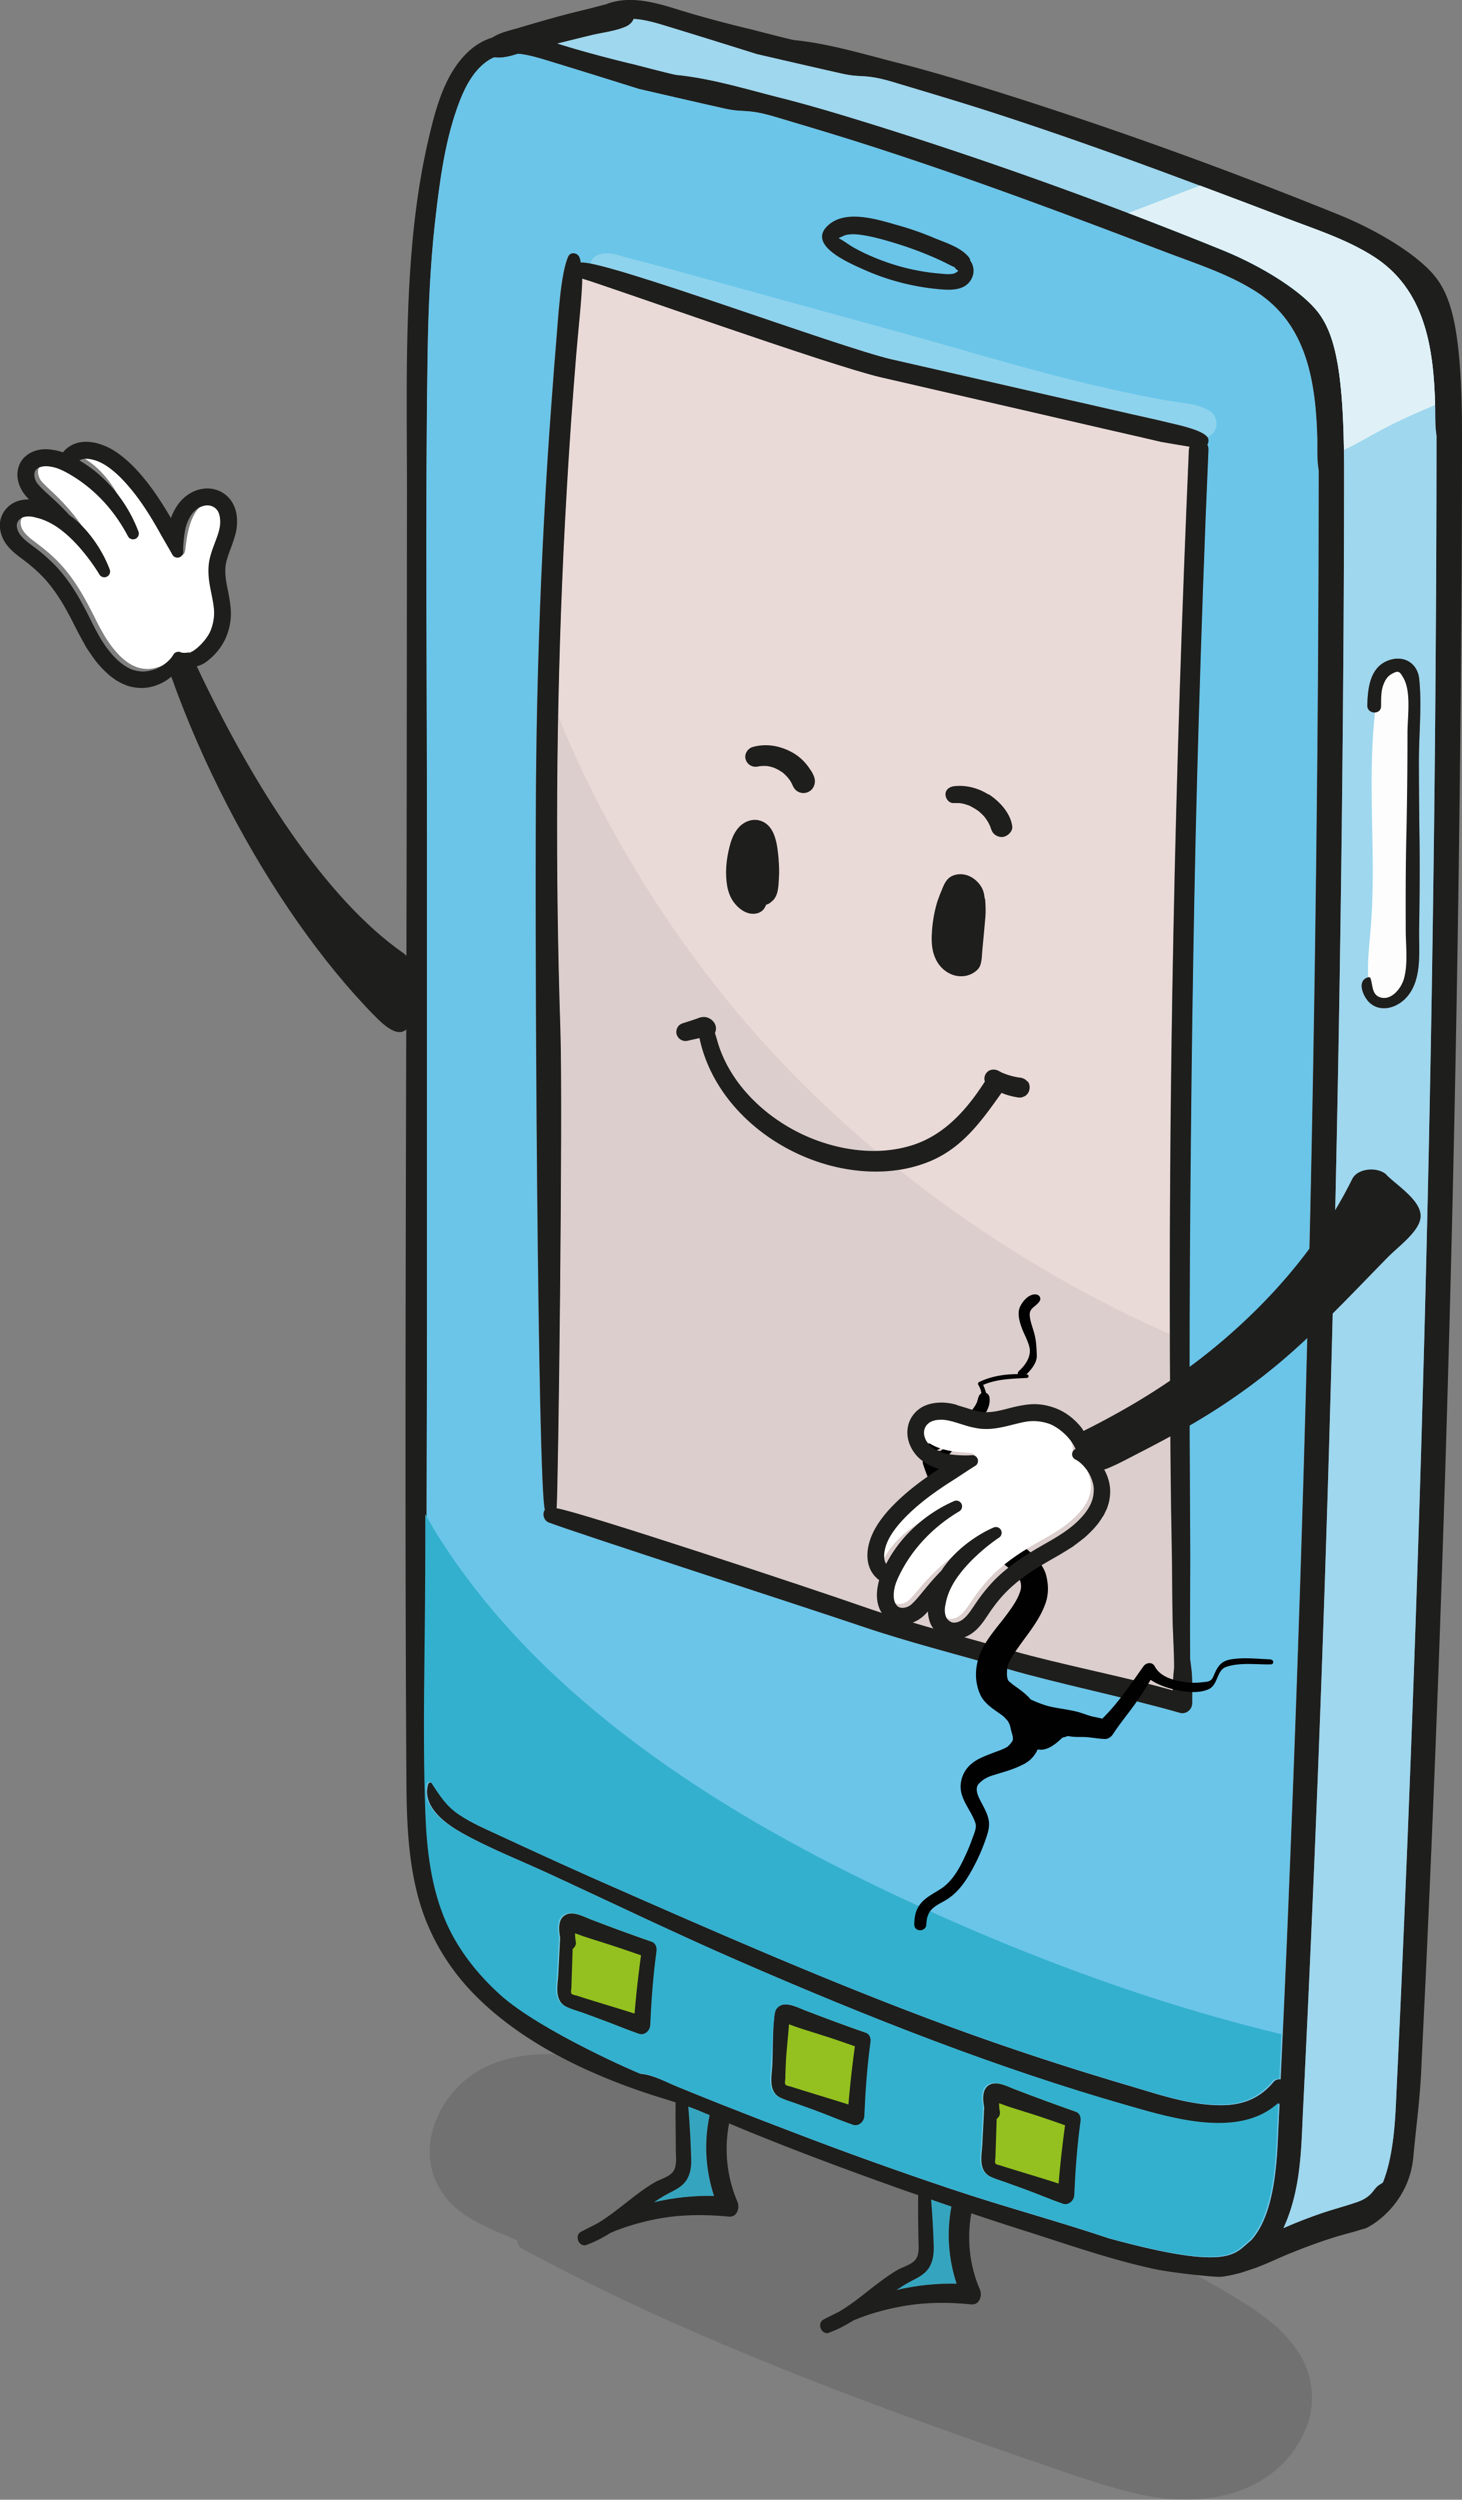
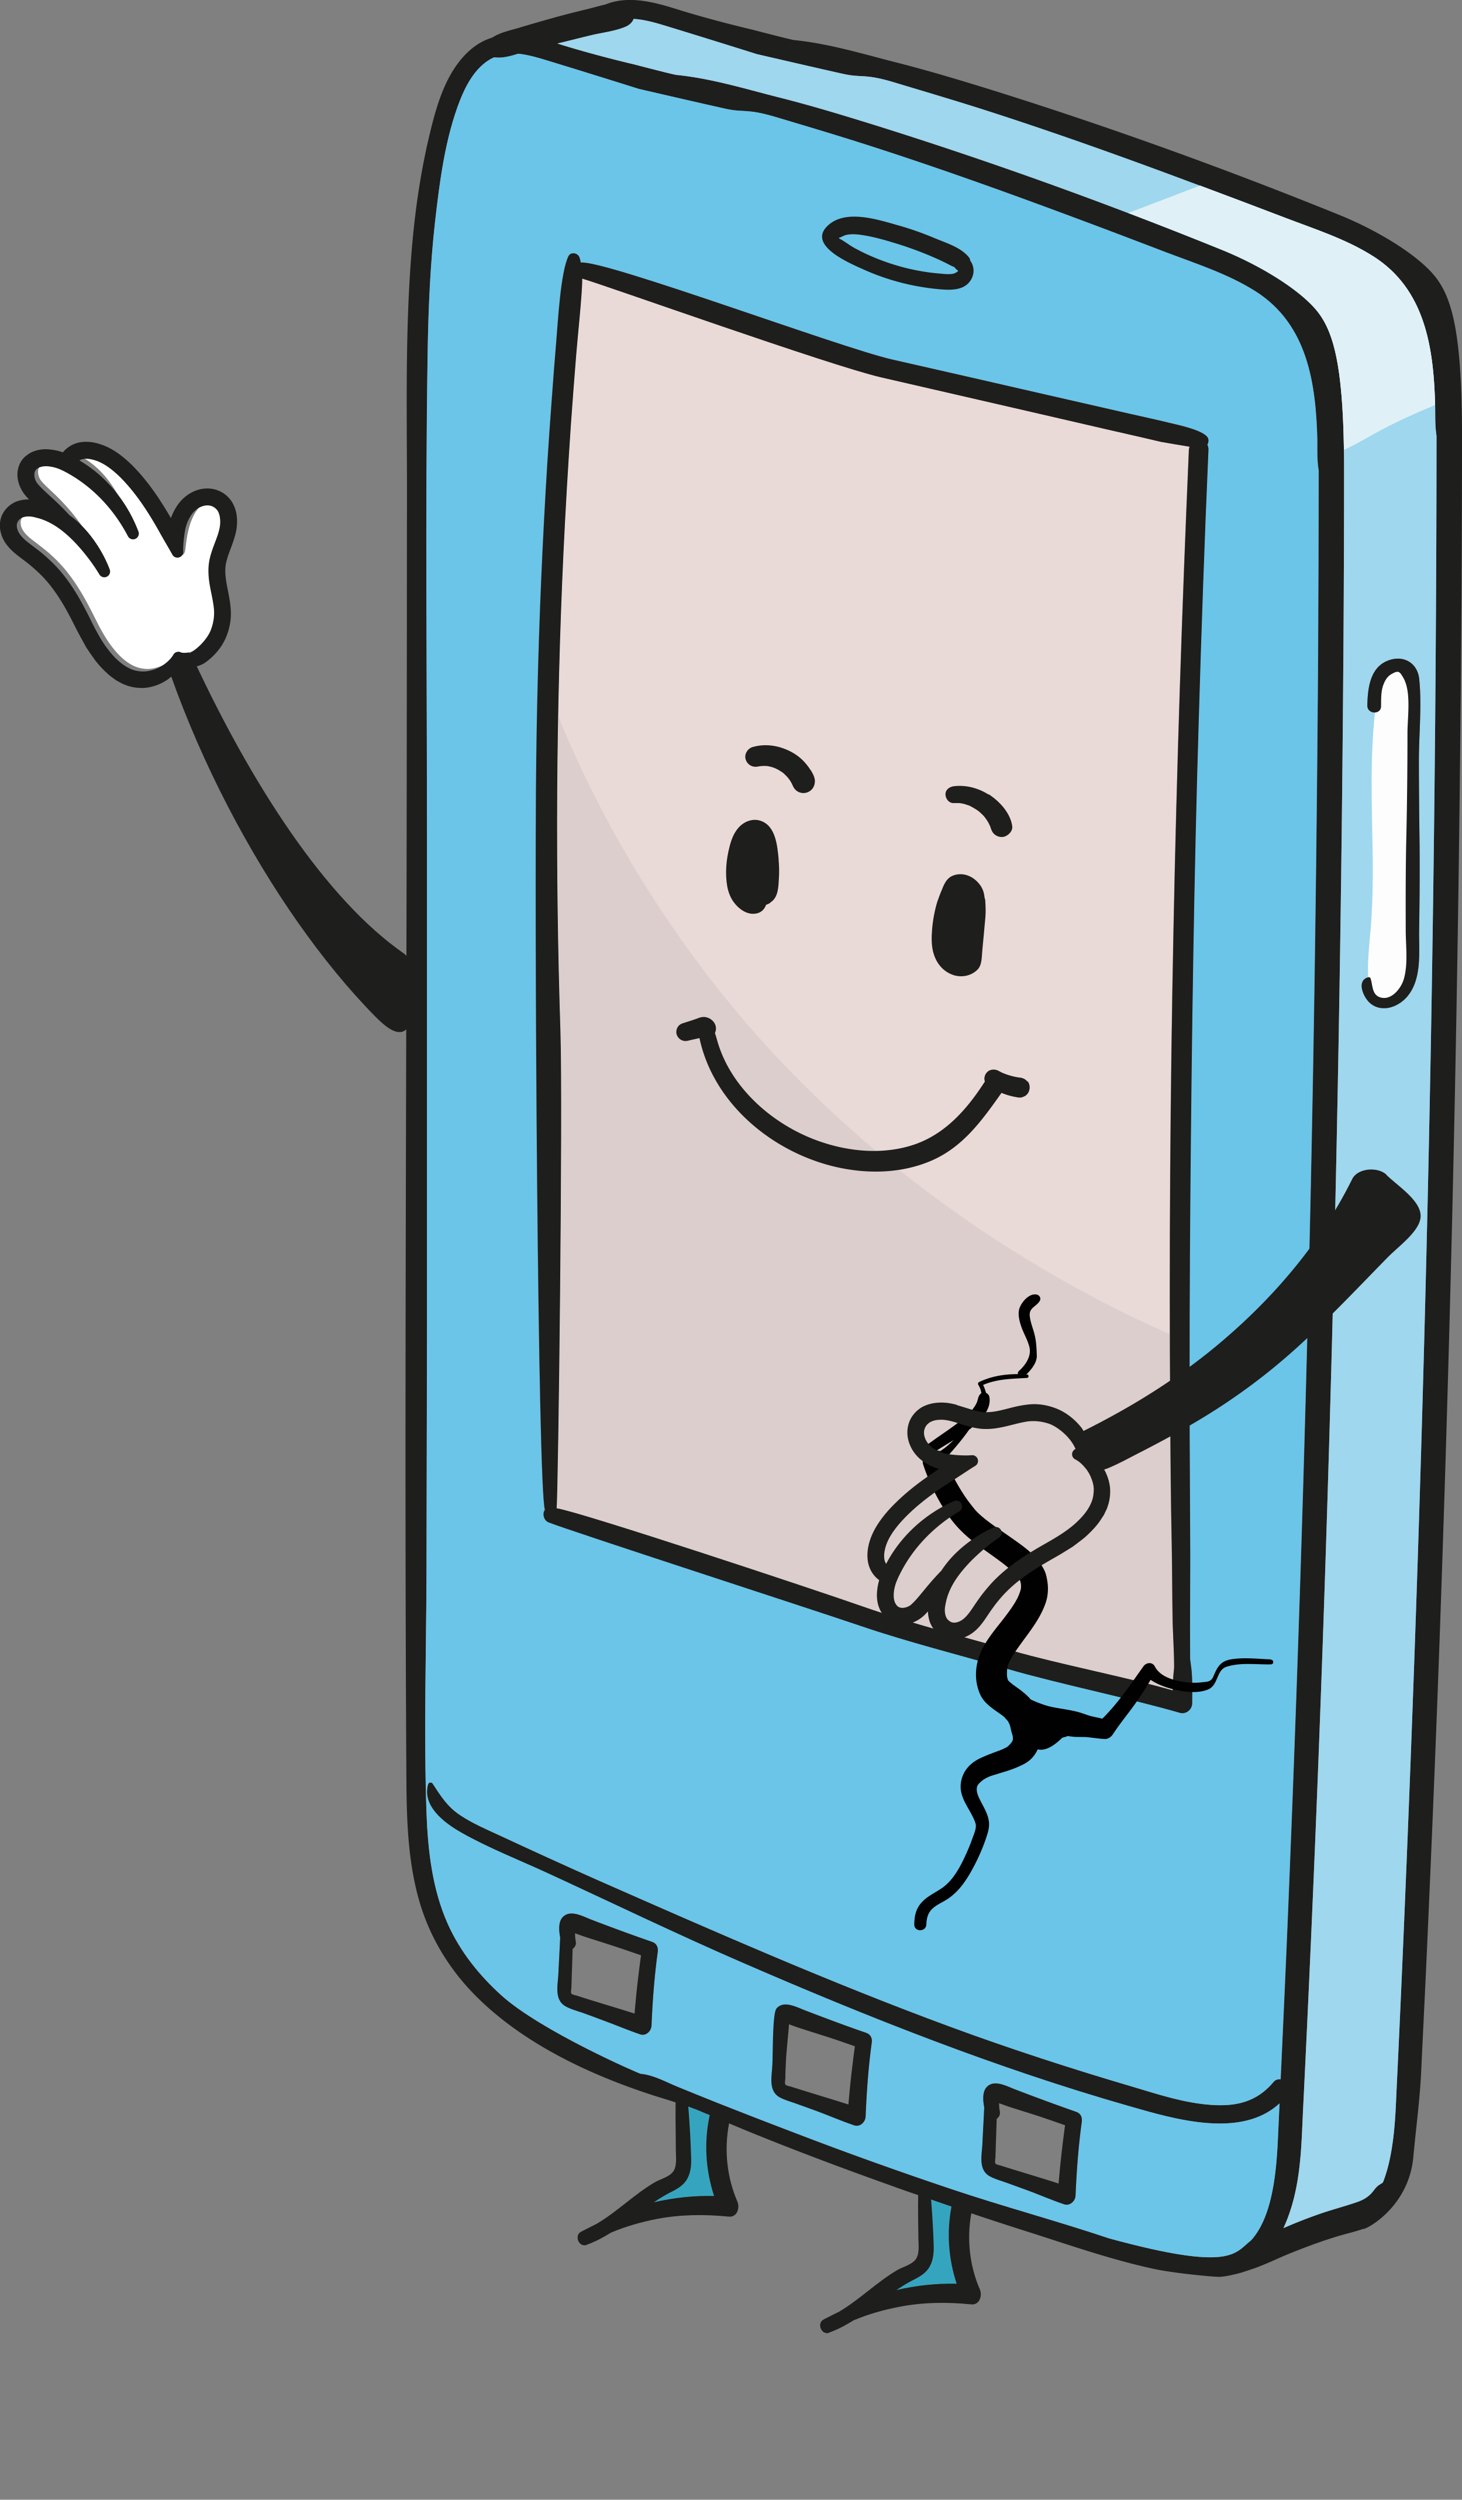
<svg xmlns="http://www.w3.org/2000/svg" id="Vrstva_1" viewBox="0 0 126.81 216.77">
  <rect x="0" y="0" width="126.81" height="216.77" fill="#808080" stroke="none" />
  <defs>
    <style>.cls-1{fill:#fff}.cls-2{fill:#151127;stroke:#1e1e1c;stroke-linejoin:round}.cls-3{fill:#94c11f}.cls-4{opacity:.31}.cls-4,.cls-5{fill:#dff1f6}.cls-6,.cls-7{fill:#1e1e1c}.cls-8{fill:#35a5bf}.cls-9{fill:#fdfdfd}.cls-10{fill:#33b0cd}.cls-11{fill:#9a9999;opacity:.19}.cls-12{fill:#9ed7ee}.cls-13{fill:#eadad7}.cls-7{opacity:.15}.cls-14{fill:#010101}.cls-15{fill:#6ac5e9}</style>
  </defs>
-   <path class="cls-7" d="M112.58 203.93c-1.48-2.31-3.91-3.78-6.22-5.16-5.36-3.2-11.04-5.84-16.83-8.15-5.94-2.37-11.99-4.45-18.03-6.52-6.03-2.06-12.12-4-18.36-5.3-3.42-.71-7.02-1.13-10.36.15-2.58.99-4.63 3.28-5.3 5.96-.7 2.8.37 5.45 2.74 7.09 1.33.92 2.89 1.52 4.36 2.17.1.04.19.08.29.13.01.28.13.55.44.71 11.42 6.17 23.58 11.02 35.77 15.42 3.02 1.09 6.04 2.15 9.08 3.19 2.97 1.02 5.95 2.1 9.03 2.75 5.28 1.12 11.37-.04 13.9-5.35 1.11-2.32.89-4.95-.49-7.1z" />
-   <path class="cls-3" d="M56.94 169.22c-.29 2.11-.45 4.25-.54 6.38-.02.49-.49.94-.99.76-1.15-.39-2.26-.87-3.4-1.28-.52-.2-1.05-.39-1.57-.58-.49-.17-1.04-.31-1.5-.57-.98-.56-.67-1.82-.62-2.76.05-1.07.11-2.14.16-3.2-.12-.62-.16-1.35.2-1.75.65-.72 1.76-.09 2.48.19 1.75.67 3.51 1.32 5.28 1.93.41.14.55.48.5.88zm18.56 7.88c-.29 2.12-.44 4.26-.53 6.39-.02.48-.49.94-1 .76-1.14-.39-2.25-.87-3.39-1.29-.53-.19-1.05-.38-1.58-.57-.49-.18-1.03-.32-1.49-.57-.99-.56-.67-1.82-.63-2.77.06-1.06.54-2.04.6-3.11-.12-.61-.13-1.13.24-1.53.64-.73 1.29-.39 2.01-.12 1.75.67 3.5 1.33 5.28 1.94.4.14.55.47.49.87zm18.22 6.85c-.29 2.12-.45 4.26-.54 6.39-.02.48-.49.93-.99.76-1.15-.39-2.26-.88-3.4-1.29-.52-.19-1.05-.38-1.57-.57-.49-.18-1.04-.32-1.5-.58-.98-.56-.67-1.82-.62-2.76.05-1.07.11-2.13.16-3.2-.12-.62-.16-1.34.2-1.75.65-.72 1.76-.08 2.48.19 1.75.67 3.51 1.32 5.28 1.94.41.14.55.47.5.87z" />
  <path class="cls-6" d="M124.6 24.14c-1.38-1.86-4.88-4.06-8.45-5.51-9.83-3.98-19.89-7.62-30.01-10.79-2.8-.87-5.62-1.72-8.46-2.44-2.86-.73-5.83-1.63-8.77-1.92-.3-.03-3.7-.92-3.7-.92s-3.34-.77-6.59-1.79C56.57.13 54.45-.39 52.54.38c-.54.13-1.07.28-1.59.41-1 .24-2 .49-3 .77-.95.27-1.91.54-2.86.83-.76.23-1.7.41-2.39.87-.63.19-1.24.51-1.83 1-2.01 1.7-2.87 4.42-3.48 6.88-.82 3.28-1.33 6.63-1.63 9.99-.64 7.16-.46 14.39-.46 21.58-.01 7.48-.01 14.97-.02 22.45-.02 29.72-.21 59.44-.03 89.16.02 3.58.14 7.25 1.17 10.71.89 2.97 2.5 5.64 4.66 7.86 4.21 4.33 10.23 7.12 15.91 8.92.07.02.79.24 1.6.5.37.12.75.25 1.1.37.33.12.63.23.85.32.34.14.67.29 1.01.42.56.25 1.12.48 1.68.71.85.36 1.69.71 2.54 1.05 3.84 1.55 7.73 3 11.63 4.39.74.27 1.48.53 2.23.78.37.14.74.27 1.12.39.59.21 1.18.41 1.77.61.57.2 1.15.39 1.72.58 1.57.53 3.14 1.04 4.71 1.54 3.66 1.16 7.36 2.47 11.12 3.28 1.62.36 5.35.73 5.79.69.73-.05 1.87-.38 1.87-.38s1.06-.35 1.22-.41c1.29-.49 1.88-.82 3.16-1.33 1.32-.53 2.66-1.02 4.03-1.43.69-.2 1.42-.37 2.11-.61.06.15 3.94-1.76 4.34-6.25.22-2.43.55-4.81.67-7.23.14-2.99.29-5.98.43-8.97.56-12.3 1.06-24.61 1.46-36.92.82-24.61 1.33-49.23 1.55-73.86.06-6.76.11-13.57.11-22.26s-.82-11.79-2.21-13.65zM40.02 158.92c2.44 1.38 5.11 2.41 7.65 3.59 5.53 2.55 11.01 5.2 16.6 7.63 11 4.78 22.22 9.23 33.76 12.52 3.84 1.1 9.62 2.83 12.96-.26-.04.72-.06 1.44-.1 2.16-.12 2.63-.24 7.39-2.37 9.72-1.43 1.11-1.62 2.74-12.31-.17-4.53-1.52-9.16-2.76-13.69-4.28-4.53-1.52-9.03-3.13-13.49-4.84-2.23-.85-4.46-1.71-6.68-2.59-1.18-.47-2.36-.95-3.54-1.43-1.05-.43-2.1-1.03-3.24-1.14-.15-.02-8.64-3.7-12.09-6.81-1.93-1.75-3.56-3.79-4.63-6.17-1.35-3.02-1.73-6.38-1.85-9.65-.25-6.88-.03-13.79 0-20.67 0-7.16.04-14.31.04-21.46V72.65c.01-14.02-.16-28.06.06-42.08.06-3.78.22-7.56.64-11.32.4-3.5.87-7.24 2.16-10.54.52-1.32 1.28-2.73 2.51-3.5.15-.1.31-.17.46-.24.69.1 1.4-.1 2.08-.31.85.08 1.72.34 2.54.59 3.74 1.14 7.93 2.46 7.93 2.46s5.83 1.35 7.47 1.71c1.64.37 1.85-.03 4.34.71 2.89.86 5.78 1.72 8.65 2.65 5.75 1.86 11.44 3.9 17.1 6.01 2.75 1.02 5.5 2.07 8.25 3.12 2.59.98 5.3 1.85 7.66 3.34 4.55 2.88 5.26 8.03 5.38 13 0 .74-.03 1.7.12 2.55 0 5.68-.03 11.35-.06 17.03-.08 11.9-.23 23.79-.44 35.69-.43 23.71-1.14 47.41-2.11 71.1-.21 5.23-.45 10.46-.69 15.69-.22-.02-.45.03-.62.24-1.44 1.72-3.22 2.14-5.42 1.98-2.32-.16-4.58-.91-6.79-1.57-5.3-1.56-10.57-3.27-15.76-5.18-10.41-3.83-20.58-8.31-30.73-12.78a531.75 531.75 0 0 1-8.43-3.84c-1.17-.54-2.37-1.05-3.44-1.77-1.07-.71-1.66-1.65-2.35-2.71-.1-.16-.36-.14-.41.06-.54 1.88 1.43 3.36 2.89 4.18zm84.52-104.11c-.07 11.9-.22 23.8-.43 35.69-.43 23.71-1.14 47.41-2.11 71.1-.27 6.65-.56 13.3-.88 19.95-.09 2-.19 5.25-1.17 7.71-.02.01-.03.02-.04.03-.06.05-.36.21-.49.35-.17.17-.3.37-.46.55-.35.37-.74.59-1.22.76-1.12.39-2.28.68-3.4 1.08-1 .35-2.02.75-3.02 1.19.47-1.01.81-2.1 1.04-3.17.52-2.38.55-4.81.67-7.23a2837.903 2837.903 0 0 0 1.89-45.89c.82-24.61 1.33-49.23 1.55-73.86.06-6.76.11-13.57.11-22.26s-.82-11.79-2.2-13.65c-1.39-1.86-4.88-4.07-8.46-5.51-9.83-3.99-19.89-7.62-30.01-10.79-2.8-.87-5.62-1.73-8.46-2.44-2.86-.73-5.83-1.63-8.77-1.92-.3-.03-3.7-.92-3.7-.92s-3.34-.77-6.59-1.79c-.02 0-.03-.01-.05-.01.04-.01.07-.02.1-.03.97-.23 1.93-.48 2.9-.71.94-.22 2-.34 2.89-.71.34-.14.61-.38.73-.69.92.05 1.86.32 2.75.59 3.74 1.14 7.93 2.46 7.93 2.46s5.83 1.35 7.47 1.71c1.64.37 1.85-.03 4.34.71 2.89.87 5.78 1.72 8.65 2.65 5.75 1.86 11.44 3.9 17.09 6.01 2.76 1.03 5.51 2.07 8.26 3.12 2.59.99 5.3 1.85 7.65 3.34 4.56 2.88 5.26 8.03 5.38 13 .02.74-.02 1.7.12 2.55 0 5.68-.02 11.36-.06 17.03z" />
  <path class="cls-12" d="M124.48 35.23c-.12-4.97-.82-10.12-5.38-13-2.35-1.49-5.06-2.35-7.65-3.34-2.75-1.05-5.5-2.09-8.26-3.12-5.65-2.11-11.34-4.15-17.09-6.01-2.87-.93-5.76-1.78-8.65-2.65-2.49-.74-2.7-.34-4.34-.71-1.64-.36-7.47-1.71-7.47-1.71s-4.19-1.32-7.93-2.46c-.89-.27-1.83-.54-2.75-.59-.12.31-.39.55-.73.69-.89.37-1.95.49-2.89.71-.97.23-1.93.48-2.9.71-.03 0-.06.02-.1.03.02 0 .03.01.05.01 3.25 1.02 6.59 1.79 6.59 1.79s3.4.89 3.7.92c2.94.29 5.91 1.19 8.77 1.92 2.84.71 5.66 1.57 8.46 2.44 10.12 3.17 20.18 6.8 30.01 10.79 3.58 1.44 7.07 3.65 8.46 5.51 1.38 1.86 2.2 4.96 2.2 13.65s-.05 15.5-.11 22.26c-.22 24.63-.73 49.25-1.55 73.86a2837.903 2837.903 0 0 1-1.89 45.89c-.12 2.42-.15 4.85-.67 7.23-.23 1.07-.57 2.16-1.04 3.17 1-.44 2.02-.84 3.02-1.19 1.12-.4 2.28-.69 3.4-1.08.48-.17.87-.39 1.22-.76.16-.18.29-.38.46-.55.13-.14.43-.3.49-.35 0-.01.02-.02.04-.03.98-2.46 1.08-5.71 1.17-7.71.32-6.65.61-13.3.88-19.95.97-23.69 1.68-47.39 2.11-71.1.21-11.89.36-23.79.43-35.69.04-5.67.06-11.35.06-17.03-.14-.85-.1-1.81-.12-2.55zm-1.35 38.07c.02 2.48 0 4.95-.04 7.43-.02 1.81.25 4.13-.99 5.64-.77.95-2.23 1.5-3.26.62-.58-.49-1.24-1.98-.13-2.25.08-.01.15.04.17.11.2.58.1 1.41.84 1.64.96.3 1.79-.77 2.03-1.54.4-1.31.18-2.94.18-4.29-.01-2.81-.01-5.61.06-8.42a416 416 0 0 0 .09-8.66c0-1.4.34-3.54-.34-4.77-.34-.59-.43-.7-1.02-.37-.37.2-.57.53-.72.92-.23.58-.2 1.27-.21 1.89-.01.76-1.2.69-1.19-.07.03-1.5.23-3.35 1.86-3.92 1.31-.47 2.5.25 2.64 1.63.23 2.27-.02 4.7-.03 6.98 0 2.48.03 4.96.06 7.43z" />
  <path class="cls-15" d="M114.26 38.25c-.12-4.97-.83-10.12-5.38-13-2.36-1.49-5.07-2.36-7.66-3.34-2.75-1.05-5.5-2.1-8.25-3.12-5.66-2.11-11.35-4.15-17.1-6.01-2.87-.93-5.76-1.79-8.65-2.65-2.49-.74-2.7-.34-4.34-.71-1.64-.36-7.47-1.71-7.47-1.71s-4.19-1.32-7.93-2.46c-.82-.25-1.69-.51-2.54-.59-.68.21-1.39.41-2.08.31-.15.07-.31.14-.46.24-1.23.77-1.99 2.18-2.51 3.5-1.29 3.3-1.76 7.04-2.16 10.54-.42 3.76-.58 7.54-.64 11.32-.22 14.02-.05 28.06-.06 42.08v42.42c0 7.15-.03 14.3-.04 21.46-.02 6.88-.24 13.79 0 20.67.12 3.27.5 6.63 1.85 9.65 1.07 2.38 2.7 4.42 4.63 6.17 3.45 3.11 11.94 6.79 12.09 6.81 1.14.11 2.19.71 3.24 1.14 1.18.48 2.36.96 3.54 1.43 2.22.88 4.45 1.74 6.68 2.59 4.46 1.71 8.96 3.32 13.49 4.84 4.53 1.52 9.16 2.76 13.69 4.28 10.69 2.91 10.88 1.28 12.31.17 2.13-2.33 2.25-7.09 2.37-9.72.04-.72.06-1.44.1-2.16-3.34 3.09-9.12 1.36-12.96.26-11.54-3.29-22.76-7.74-33.76-12.52-5.59-2.43-11.07-5.08-16.6-7.63-2.54-1.18-5.21-2.21-7.65-3.59-1.46-.82-3.43-2.3-2.89-4.18.05-.2.31-.22.41-.06.69 1.06 1.28 2 2.35 2.71 1.07.72 2.27 1.23 3.44 1.77 2.8 1.3 5.61 2.59 8.43 3.84 10.15 4.47 20.32 8.95 30.73 12.78 5.19 1.91 10.46 3.62 15.76 5.18 2.21.66 4.47 1.41 6.79 1.57 2.2.16 3.98-.26 5.42-1.98.17-.21.4-.26.62-.24.24-5.23.48-10.46.69-15.69.97-23.69 1.68-47.39 2.11-71.1.21-11.9.36-23.79.44-35.69.03-5.68.05-11.35.06-17.03-.15-.85-.11-1.81-.12-2.55zm-29.05 147.7c.05-1.07.11-2.13.16-3.2-.12-.62-.16-1.34.2-1.75.65-.72 1.76-.08 2.48.19 1.75.67 3.51 1.32 5.28 1.94.41.14.55.47.5.87-.29 2.12-.45 4.26-.54 6.39-.02.48-.49.93-.99.76-1.15-.39-2.26-.88-3.4-1.29-.52-.19-1.05-.38-1.57-.57-.49-.18-1.04-.32-1.5-.58-.98-.56-.67-1.82-.62-2.76zm-18.22-6.85c.06-1.06.11-2.13.17-3.2-.12-.61.16-1.18.53-1.58.64-.73 1.43-.25 2.15.02 1.75.67 3.5 1.33 5.28 1.94.4.14.55.47.49.87-.29 2.12-.44 4.26-.53 6.39-.02.48-.49.94-1 .76-1.14-.39-2.25-.87-3.39-1.29-.53-.19-1.05-.38-1.58-.57-.49-.18-1.03-.32-1.49-.57-.99-.56-.67-1.82-.63-2.77zm-18.56-7.88c.05-1.07.11-2.14.16-3.2-.12-.62-.16-1.35.2-1.75.65-.72 1.76-.09 2.48.19 1.75.67 3.51 1.32 5.28 1.93.41.14.55.48.5.88-.29 2.11-.45 4.25-.54 6.38-.02.49-.49.94-.99.76-1.15-.39-2.26-.87-3.4-1.28-.52-.2-1.05-.39-1.57-.58-.49-.17-1.04-.31-1.5-.57-.98-.56-.67-1.82-.62-2.76zM71.91 19.47c1.57-1.32 4.31-.4 6.02.08 1.07.3 2.11.67 3.13 1.1.98.41 2.32.81 2.99 1.68.06.08.09.18.1.27.37.49.4 1.19.01 1.75-.63.93-1.93.8-2.9.71-2.19-.22-4.32-.78-6.33-1.68-1.24-.56-5.1-2.16-3.02-3.91zm32.05 42.85c-.42 13.75-.61 27.51-.73 41.27-.06 6.96-.08 13.92-.06 20.88.01 3.48.04 6.96.05 10.44 0 1.82-.02 4.44-.02 6.26 0 1.03-.11 2.02-.24 3.01.19.11.34.31.37.61.1.97.07 1.94.06 2.91-.01.55-.54.98-1.08.82-4.42-1.28-10.53-2.52-14.96-3.81-4.23-1.23-8.54-2.3-12.71-3.72-4.08-1.39-25.08-8.2-27.07-8.98-.44-.18-.56-.78-.32-1.09-.61-1.75-.93-51.29-.75-65.19.09-6.9.31-13.81.68-20.71.18-3.45.4-6.89.66-10.34.12-1.72.26-3.44.4-5.16.14-1.57.36-5.89 1.05-7.31.21-.42.84-.28.96.13.08.28.06.13.1.42 2.09-.24 22.44 7.36 26.98 8.4 4.54 1.03 9.08 2.07 13.62 3.11L98 35.88c1.14.26 2.28.5 3.41.78.65.16 3.1.65 3.36 1.35.06.18.03.38-.07.54.06.12.11.25.1.42-.34 7.78-.61 15.57-.84 23.35z" />
  <path class="cls-15" d="M84.16 24.35c-.63.93-1.93.8-2.9.71-2.19-.22-4.32-.78-6.33-1.68-1.24-.56-5.1-2.16-3.02-3.91 1.57-1.32 4.31-.4 6.02.08 1.07.3 2.11.67 3.13 1.1.98.41 2.32.81 2.99 1.68.06.08.09.18.1.27.37.49.4 1.19.01 1.75z" />
  <path class="cls-13" d="M103.11 38.97c-1.21 27.82-1.82 55.66-1.62 83.51.02 3.81.05 7.62.13 11.44.04 1.98.04 4.77.08 6.76.03 1.23.19 2.4.37 3.59-.13.12-.23.29-.26.52-.07.6-.09 1.19-.11 1.79-4.07-1.16-9.84-2.27-13.92-3.44-4.3-1.23-8.69-2.34-12.92-3.82-4.13-1.45-24.74-8.29-26.6-8.53.14-1.51.55-34.47.33-41.38-.45-13.81-.38-27.63.26-41.43.18-3.78.4-7.55.66-11.33.14-1.97.29-3.94.45-5.9.09-1.23.54-5.36.52-6.6 2.07.6 21.53 7.55 25.91 8.56l13.12 3.02 6.32 1.46 3.41.78c.48.11.97.23 1.45.34.22.04 1.79.31 2.48.42-.02.08-.05.15-.06.24z" />
  <path class="cls-6" d="M83.08 23.44s-.09-.04 0 0zm1.07-.84c0-.09-.04-.19-.1-.27-.67-.87-2.01-1.27-2.99-1.68-1.02-.43-2.06-.8-3.13-1.1-1.71-.48-4.45-1.4-6.02-.08-2.08 1.75 1.78 3.35 3.02 3.91 2.01.9 4.14 1.46 6.33 1.68.97.09 2.27.22 2.9-.71.39-.56.36-1.26-.01-1.75zm-1.1.96c-.15.09-.25.16-.44.19-.4.06-.85-.01-1.25-.04-1.01-.09-2-.27-2.98-.52-.98-.26-1.94-.59-2.87-1-.49-.21-.97-.45-1.44-.71-.43-.24-.82-.56-1.25-.78-.03-.02-.04-.04-.06-.06l.03-.03c.2-.04.4-.2.62-.24.42-.09.87-.06 1.29 0 .99.14 1.97.42 2.92.71.99.3 1.97.65 2.93 1.05.48.2.95.41 1.42.64.28.14.55.29.83.4.05.09.12.17.22.24s.01.01.01.01c.01 0 .02 0 .03.01.04.03.06.08-.02.13zm10.28 159.57c-1.77-.62-3.53-1.27-5.28-1.94-.72-.27-1.83-.91-2.48-.19-.36.41-.32 1.13-.2 1.75-.05 1.07-.11 2.13-.16 3.2-.05.94-.36 2.2.62 2.76.46.26 1.01.4 1.5.58.52.19 1.05.38 1.57.57 1.14.41 2.25.9 3.4 1.29.5.17.97-.28.99-.76.09-2.13.25-4.27.54-6.39.05-.4-.09-.73-.5-.87zm-1.52 6.22c-1.65-.54-3.33-1.02-4.99-1.55-.1-.04-.42-.08-.48-.19-.07-.11 0-.4 0-.52.02-.5.03-.99.05-1.49l.06-1.86c.19-.13.33-.36.27-.66a3.36 3.36 0 0 1-.06-.63v-.06c.36.12.71.26 1.06.37.58.18 1.17.37 1.75.55.98.31 1.95.65 2.91.99-.23 1.68-.42 3.36-.56 5.05zm-16.69-13.07c-1.78-.61-3.53-1.27-5.28-1.94-.72-.27-1.84-.91-2.48-.18-.37.4-.31 3.88-.37 4.94-.04.95-.36 2.21.63 2.77.46.25 1 .39 1.49.57.53.19 1.05.38 1.58.57 1.14.42 2.25.9 3.39 1.29.51.18.98-.28 1-.76.09-2.13.24-4.27.53-6.39.06-.4-.09-.73-.49-.87zm-1.52 6.22c-1.66-.53-3.33-1.02-4.99-1.55-.11-.03-.42-.08-.49-.19s-.01-.4 0-.52c0-.5.03-.99.05-1.49.02-.62.26-2.93.26-3.15v-.06c.35.13.71.26 1.05.37.59.19 1.17.37 1.76.56.98.3 1.94.64 2.91.98-.23 1.68-.42 3.36-.56 5.05zm-17.05-14.11c-1.77-.61-3.53-1.26-5.28-1.93-.72-.28-1.83-.91-2.48-.19-.36.4-.32 1.13-.2 1.75-.05 1.06-.11 2.13-.16 3.2-.05.94-.36 2.2.62 2.76.46.26 1.01.4 1.5.57.52.19 1.05.38 1.57.58 1.14.41 2.25.89 3.4 1.28.5.18.97-.27.99-.76.09-2.13.25-4.27.54-6.38.05-.4-.09-.74-.5-.88zm-1.52 6.22c-1.65-.53-3.33-1.01-4.99-1.55-.1-.03-.42-.08-.48-.19-.07-.1 0-.39 0-.52.02-.49.03-.99.05-1.48l.06-1.87c.19-.13.33-.36.27-.65-.04-.21-.06-.42-.06-.64v-.06c.36.13.71.26 1.06.37.58.19 1.17.37 1.75.56.98.31 1.95.65 2.91.98-.23 1.68-.42 3.36-.56 5.05z" />
  <path class="cls-8" d="M82.97 198.04c-1.76-.04-3.53.15-5.23.55.41-.27.82-.54 1.26-.77.56-.29 1.13-.55 1.51-1.08.4-.56.48-1.26.47-1.93-.04-1.36-.12-2.72-.23-4.07.59.21 1.18.41 1.77.61-.43 2.26-.26 4.53.45 6.69z" />
  <path class="cls-6" d="M84.23 199.83c-2.09-.21-4.19-.19-6.26.22-1.32.25-2.67.63-3.94 1.17-.63.39-1.27.74-1.96 1s-.1.05-.15.07c-.67.24-1.11-.83-.48-1.15.45-.23.9-.46 1.35-.68 1.76-1.04 3.22-2.52 4.98-3.57.48-.29 1.16-.45 1.56-.85.46-.46.34-1.3.33-1.89-.02-1.27-.04-2.53-.02-3.8v-.67c.01-.68.99-.66 1.05 0 .03.35.05.7.07 1.06.11 1.35.19 2.71.23 4.07.01.67-.07 1.37-.47 1.93-.38.53-.95.79-1.51 1.08-.44.23-.85.5-1.26.77 1.7-.4 3.47-.59 5.23-.55-.71-2.16-.88-4.43-.45-6.69 0-.11.04-.23.06-.34.25-1.13 1.98-.65 1.74.48-.03.15-.06.29-.08.44-.4 2.21-.16 4.53.74 6.6.23.53-.02 1.38-.75 1.3z" />
  <path class="cls-8" d="M61.93 190.43c-1.76-.04-3.53.15-5.23.55.41-.28.83-.54 1.26-.77.56-.29 1.14-.55 1.52-1.08.4-.56.48-1.26.46-1.93-.04-1.51-.13-3.02-.25-4.52.33.12.63.23.85.32.34.14.67.29 1.01.42-.51 2.35-.36 4.75.38 7.01z" />
  <path class="cls-6" d="M63.2 192.22c-2.1-.21-4.19-.19-6.27.21-1.31.26-2.67.64-3.94 1.18-.62.39-1.27.74-1.96 1s-.09.05-.15.06c-.67.25-1.1-.82-.48-1.14.45-.24.91-.46 1.36-.69 1.75-1.03 3.21-2.51 4.97-3.56.48-.29 1.17-.45 1.56-.85.46-.46.34-1.3.33-1.89 0-1.41-.04-2.82-.02-4.23v-.24c.01-.68 1-.66 1.05 0 .02.2.03.41.05.61.12 1.5.21 3.01.25 4.52.02.67-.06 1.37-.46 1.93-.38.53-.96.79-1.52 1.08-.43.23-.85.49-1.26.77 1.7-.4 3.47-.59 5.23-.55-.74-2.26-.89-4.66-.38-7.01v-.02c.24-1.13 1.97-.65 1.73.47-.02.09-.04.17-.05.26-.44 2.27-.2 4.66.72 6.79.23.53-.02 1.38-.75 1.3z" />
  <path class="cls-11" d="M101.63 133.92c-.08-3.82-.11-7.63-.13-11.44-.02-2.26-.02-4.52-.02-6.78-1.7-.75-3.38-1.53-5.03-2.37-13.58-6.92-26.07-16.85-35.3-29.03-4.69-6.18-8.71-12.92-11.82-20.03-.31-.7-.6-1.41-.89-2.12-.17 9.08-.12 18.17.17 27.26.22 6.91-.19 39.87-.33 41.38 1.86.24 22.47 7.08 26.6 8.53 4.23 1.48 8.62 2.59 12.92 3.82 4.08 1.17 9.85 2.28 13.92 3.44.02-.6.04-1.19.11-1.79.03-.23.13-.4.26-.52-.18-1.19-.34-2.36-.37-3.59-.04-1.99-.04-4.78-.08-6.76z" />
  <path class="cls-6" d="M89.11 93.79c-.18-.23-.41-.32-.69-.35h-.03c-.47-.07-.94-.2-1.38-.38-.07-.03-.14-.06-.21-.1-.05-.03-.1-.05-.15-.08-.23-.12-.44-.16-.69-.1-.41.1-.66.56-.55.96 0 .02.01.03.02.04-1.59 2.48-3.58 4.74-6.5 5.59-2.75.81-5.79.43-8.43-.61-2.55-1.01-4.91-2.74-6.53-4.96-.81-1.11-1.43-2.34-1.79-3.67-.04-.13-.09-.33-.17-.54.05-.11.08-.23.09-.36.02-.48-.34-.87-.78-1-.34-.1-.65 0-.96.15l.21-.09c-.44.16-.89.3-1.33.44-.2.06-.37.18-.47.36-.1.17-.14.42-.08.61.14.42.54.65.97.55.33-.08.67-.15 1.01-.23 1.18 5.54 6.06 9.68 11.4 11.07 2.83.73 5.93.74 8.65-.41 2.81-1.19 4.46-3.53 6.15-5.91.03.01.06.03.09.04.4.16.82.27 1.24.34.16.04.31.04.47 0l.21-.09c.24-.13.39-.38.42-.65a.84.84 0 0 0-.17-.65zM85.74 68.9c-.87-.56-1.97-.85-3-.72-.38.05-.75.3-.73.73.02.38.32.76.73.73h.33a1.368 1.368 0 0 1 .33.03c.05 0 .1.02.14.03.11.02.21.05.31.09.02 0 .16.05.24.08l.06.03c.04.02.09.04.13.07.19.1.38.22.56.34.04.03.07.06.11.09.08.07.16.15.24.22.08.08.15.16.22.24.01.01.05.07.07.08v.02c.14.18.25.37.34.56.02.04.11.17.03.05-.08-.11 0 .01.02.05.06.17.11.34.2.5.19.35.67.55 1.05.43.35-.11.73-.48.68-.89-.15-1.15-1.1-2.17-2.04-2.78zm-15.43-2.11c-.15-.25-.33-.48-.53-.7-.35-.39-.8-.72-1.27-.95-1-.5-2.14-.67-3.22-.36-.44.12-.76.63-.61 1.08.15.47.6.71 1.08.61l.15-.03c.1 0 .2-.02.3-.02.09 0 .19 0 .28.01h.05c.02 0 .05 0 .07.01.2.04.39.09.57.16l.05.02s.05.02.07.03c.09.05.19.09.28.15l.24.15c.02.02.05.03.07.05l.03.02c.15.13.29.27.42.42.02.02.04.05.06.07-.03-.04-.05-.07.01.02s.02.03.04.04a.138.138 0 0 1-.03-.04c.06.08.11.17.17.26.05.08.09.17.13.25 0 .02 0 .01.01.02.07.16.14.3.27.43.28.28.71.36 1.08.2.37-.16.58-.5.6-.9.02-.35-.18-.72-.37-1.02z" />
  <path class="cls-6" d="M68.4 67.52l.02.02v-.02zm17.06 10.59c0-.09-.03-.18-.06-.25-.03-.39-.14-.77-.38-1.1-.51-.71-1.37-1.14-2.25-.87-.55.17-.78.57-.99 1.06-.17.4-.33.8-.47 1.21-.24.78-.39 1.59-.46 2.4-.06.73-.08 1.53.16 2.23.27.81.82 1.46 1.64 1.75.75.26 1.6.1 2.16-.48.39-.41.34-1.18.4-1.72.04-.46.09-.91.13-1.37.04-.48.09-.96.13-1.43.04-.47.02-.96-.01-1.43zm-17.92-3.6c-.12-1.18-.25-2.91-1.59-3.34-.68-.22-1.41.07-1.88.59-.42.47-.64 1.06-.79 1.66-.29 1.11-.4 2.32-.2 3.45.09.48.27.97.56 1.36.4.55 1.06 1.06 1.78 1.01.53-.03.87-.33 1.03-.78.16-.04.3-.12.43-.24.63-.43.64-1.34.68-2.04.04-.56.02-1.12-.03-1.68z" />
-   <path class="cls-10" d="M37.43 154.63c.69 1.06 1.28 2 2.35 2.71 1.07.72 2.27 1.23 3.44 1.77 2.8 1.3 5.61 2.59 8.43 3.84 10.15 4.47 20.32 8.95 30.73 12.78 5.19 1.91 10.46 3.62 15.76 5.18 2.21.66 4.47 1.41 6.79 1.57 2.2.16 3.98-.26 5.42-1.98.17-.21.4-.26.62-.24.06-1.28.11-2.57.17-3.86-3.77-.91-7.51-1.96-11.2-3.16-8.47-2.74-16.74-6.17-24.74-10.07-7.42-3.62-14.61-7.77-21.14-12.82-6.3-4.87-11.99-10.61-16.21-17.39-.34-.54-.64-1.1-.96-1.65 0 1.73 0 3.45-.01 5.17-.02 6.88-.24 13.79.01 20.67.12 3.27.5 6.63 1.85 9.65 1.07 2.38 2.7 4.42 4.63 6.17 3.45 3.11 11.94 6.79 12.09 6.81 1.14.11 2.19.71 3.24 1.14 1.18.48 2.36.96 3.54 1.43 2.22.88 4.45 1.74 6.68 2.59 4.46 1.71 8.96 3.32 13.49 4.84 4.53 1.52 9.16 2.76 13.69 4.28 10.69 2.91 10.88 1.28 12.31.17 2.13-2.33 2.25-7.09 2.37-9.72.04-.72.06-1.44.1-2.16-3.34 3.09-9.12 1.36-12.96.26-11.54-3.29-22.76-7.74-33.76-12.52-5.59-2.43-11.07-5.08-16.6-7.63-2.54-1.18-5.21-2.21-7.65-3.59-1.46-.82-3.43-2.3-2.89-4.18.05-.2.31-.22.41-.06zM85.1 185.9c.05-1.07.11-2.13.16-3.2-.12-.62-.16-1.34.2-1.75.65-.72 1.76-.08 2.48.19 1.75.67 3.51 1.32 5.28 1.94.41.14.55.47.5.87-.29 2.12-.45 4.26-.54 6.39-.02.48-.49.93-.99.76-1.15-.39-2.26-.88-3.4-1.29-.52-.19-1.05-.38-1.57-.57-.49-.18-1.04-.32-1.5-.58-.98-.56-.67-1.82-.62-2.76zm-18.22-6.85c.06-1.06.11-2.13.17-3.2.15-.76 0-1.31.36-1.71.64-.73 1.6-.12 2.32.15 1.75.67 3.5 1.33 5.28 1.94.4.14.55.47.49.87-.29 2.12-.44 4.26-.53 6.39-.02.48-.49.94-1 .76-1.14-.39-2.25-.87-3.39-1.29-.53-.19-1.05-.38-1.58-.57-.49-.18-1.03-.32-1.49-.57-.99-.56-.67-1.82-.63-2.77zm-18.56-7.88c.05-1.07.11-2.14.16-3.2-.12-.62-.16-1.35.2-1.75.65-.72 1.76-.09 2.48.19 1.75.67 3.51 1.32 5.28 1.93.41.14.55.48.5.88-.29 2.11-.45 4.25-.54 6.38-.02.49-.49.94-.99.76-1.15-.39-2.26-.87-3.4-1.28-.52-.2-1.05-.39-1.57-.58-.49-.17-1.04-.31-1.5-.57-.98-.56-.67-1.82-.62-2.76z" />
  <path class="cls-5" d="M114.38 27.14c1.28 1.73 2.08 4.53 2.19 11.87.96-.43 1.89-.99 2.79-1.48 1.65-.91 3.38-1.68 5.12-2.41-.13-4.94-.85-10.05-5.38-12.91-2.35-1.49-5.06-2.35-7.65-3.34-2.45-.94-4.9-1.86-7.36-2.78-2.08.8-4.15 1.59-6.23 2.38 2.7 1.03 5.39 2.08 8.06 3.16 3.58 1.44 7.07 3.65 8.46 5.51z" />
  <path class="cls-9" d="M122.51 59.53c-.19-1.47-2.54-2.17-2.87-.39-.83 4.54-.69 9.13-.6 13.73.05 2.23.05 4.46-.08 6.7-.14 2.34-.58 4.62-.05 6.94.34 1.47 2.34 1.02 2.47-.29.37-.23.64-.63.66-1.19.12-4.32.26-8.64.36-12.96.05-2.12.1-4.24.14-6.36.05-2.05.23-4.15-.03-6.19z" />
  <path class="cls-6" d="M123.09 80.73c-.02 1.81.25 4.13-.99 5.64-.77.95-2.23 1.5-3.26.62-.58-.49-1.24-1.98-.13-2.25.08-.01.15.04.17.11.2.58.1 1.41.84 1.64.96.3 1.79-.77 2.03-1.54.4-1.31.18-2.94.18-4.29-.01-2.81-.01-5.61.06-8.42a416 416 0 0 0 .09-8.66c0-1.4.34-3.54-.34-4.77-.34-.59-.43-.7-1.02-.37-.37.2-.57.53-.72.92-.23.58-.2 1.27-.21 1.89-.01.76-1.2.69-1.19-.07.03-1.5.23-3.35 1.86-3.92 1.31-.47 2.5.25 2.64 1.63.23 2.27-.02 4.7-.03 6.98 0 2.48.03 4.96.06 7.43.02 2.48 0 4.95-.04 7.43z" />
-   <path class="cls-4" d="M104.89 35.63c-.97-.63-2.2-.65-3.32-.84-1.1-.19-2.2-.4-3.29-.63-2.29-.47-4.57-1.02-6.83-1.6-4.46-1.16-8.88-2.5-13.32-3.72l-13.41-3.69c-2.23-.62-4.47-1.23-6.7-1.85-1.12-.31-2.24-.6-3.36-.88-1-.25-2.14-.8-3.06-.15-.23.16-.45.49-.32.79.44 1.04 1.25 1.15 2.28 1.49 1.1.37 2.21.71 3.32 1.05 2.22.67 4.44 1.33 6.67 1.99 4.6 1.38 9.2 2.76 13.8 4.13 4.57 1.37 9.16 2.73 13.78 3.92 2.19.57 4.39 1.06 6.6 1.49 1.1.21 2.2.41 3.3.6 1.17.19 2.42.56 3.58.22 1.08-.32 1.22-1.73.3-2.33z" />
  <path class="cls-6" d="M103.98 62.33c.23-7.78.5-15.57.84-23.35 0-.17-.04-.3-.1-.42.1-.16.13-.36.07-.54-.26-.7-2.71-1.19-3.36-1.35-1.13-.28-2.27-.52-3.41-.78l-7.05-1.61c-4.54-1.04-9.08-2.08-13.62-3.11-4.54-1.04-24.89-8.64-26.98-8.4-.04-.29-.02-.14-.1-.42-.12-.41-.75-.55-.96-.13-.69 1.42-.91 5.74-1.05 7.31-.14 1.72-.28 3.44-.4 5.16-.26 3.45-.48 6.89-.66 10.34-.37 6.9-.59 13.81-.68 20.71-.18 13.9.14 63.44.75 65.19-.24.31-.12.91.32 1.09 1.99.78 22.99 7.59 27.07 8.98 4.17 1.42 8.48 2.49 12.71 3.72 4.43 1.29 10.54 2.53 14.96 3.81.54.16 1.07-.27 1.08-.82 0-.97.04-1.94-.06-2.91-.03-.3-.12-.92-.12-.92s-.01-1.67-.01-2.7c0-1.82.02-4.44.02-6.26-.01-3.48-.04-6.96-.05-10.44-.02-6.96 0-13.92.06-20.88.12-13.76.31-27.52.73-41.27zm-.85-23.35c-1.21 27.82-1.82 55.66-1.62 83.51.02 3.81.05 7.62.13 11.44.04 1.98.04 4.77.08 6.76.03 1.23.08 2.24.08 2.24s.06 1.64.03 1.87c-.07.6-.09 1.19-.11 1.79-4.07-1.16-9.84-2.27-13.92-3.44-4.3-1.23-8.69-2.34-12.92-3.82-4.13-1.45-24.74-8.29-26.6-8.53.14-1.51.55-34.47.33-41.38-.45-13.81-.38-27.63.26-41.43.18-3.78.4-7.55.66-11.33.14-1.97.29-3.94.45-5.9.09-1.23.54-5.36.52-6.6 2.07.6 21.53 7.55 25.91 8.56l13.12 3.02 6.32 1.46 3.41.78c.48.11.97.23 1.45.34.22.04 1.79.31 2.48.42-.02.08-.05.15-.06.24zm-67.1 45.85c.06 1.66.01 3.44-.64 4.28-.72.91-1.8.09-2.85-.97-2.3-2.33-4.56-5.1-6.71-8.16-4.23-6.03-8.26-13.6-11.05-21.52-.4-1.12.08-1.84.61-1.57.2-.74.87-.84 1.46.43 5 10.7 11.37 20.62 18.16 25.35.51.35.98 1.3 1.01 2.15z" />
  <path class="cls-1" d="M1.95 45.92c-.16-.3-.2-.63-.12-.86.06-.17.19-.32.35-.42.08-.05.16-.08.24-.11.32-.09.69-.07 1.11.05.78.18 1.56.58 2.31 1.17.59.47 1.16 1.04 1.75 1.75.55.67 1.05 1.35 1.46 2.04 0 0-.74-3.32-4.42-6.79-.41-.39-.75-.69-1.04-1.03-.18-.22-.29-.52-.29-.81 0-.25.1-.46.3-.59l.04-.03c.2-.13.48-.19.8-.18.33.01.69.09 1.07.24.17.07.35.15.54.25.17.09.35.18.54.3 2.04 1.22 3.74 3.06 4.92 5.31 0 0-.92-4.5-4.22-6.47-.05-.03-.09-.06-.14-.08l.02-.02c.1-.07.22-.11.33-.14.31-.07.69-.04 1.12.1.7.22 1.4.69 2.2 1.47 1.16 1.16 2.2 2.61 3.38 4.69.12.22 1.19 2.07 1.19 2.07.04.37.49.53.65 0 .12-.38.12-2.88 1.48-4.07 1.39-1.22 2.28.85 2.23 1.2-.26 1.89-.89 2.91-.92 4.49-.02 1.27.64 3.03-.15 4.99-.21.53-.82 1.34-1.66 1.87-.8.51-1.56.22-1.56.22-.16.28-.4.54-.73.79a3.672 3.672 0 0 1-.97.52c-.37.12-.72.18-1.04.17-.4-.02-.74-.1-1.04-.23-.65-.28-1.29-.82-1.94-1.66-.53-.68-.96-1.45-1.43-2.38-.82-1.65-1.81-3.54-3.28-5.04-.34-.35-.72-.7-1.13-1.03-.23-.19-.47-.37-.7-.55-.16-.12-.31-.24-.46-.35-.4-.32-.65-.59-.79-.86z" />
  <path class="cls-2" d="M19.84 46.54c-.13.41-.28.79-.42 1.18-.14.38-.26.77-.33 1.15-.06.38-.06.78-.02 1.18.08.8.31 1.6.41 2.45.05.42.07.86.01 1.3a5 5 0 0 1-.34 1.26c-.34.8-.93 1.49-1.64 1.99-.46.32-1.44.45-1.73.4 1.52-.39 2.63-1.78 2.95-2.58.29-.73.41-1.52.3-2.31-.09-.8-.33-1.6-.42-2.45-.04-.43-.05-.87.02-1.3.07-.43.21-.84.35-1.23.29-.79.62-1.53.62-2.31 0-.39-.06-.77-.22-1.1-.16-.32-.44-.58-.77-.72-.67-.29-1.5-.04-2.05.48-.28.25-.49.58-.66.93-.17.35-.29.73-.35 1.12-.1.56-.18 1.32-.16 1.88-.36-.65-.82-1.41-1.17-2.05-.97-1.72-2.06-3.4-3.45-4.79-.7-.68-1.48-1.3-2.38-1.58-.45-.14-.92-.21-1.35-.11-.21.05-.41.15-.58.28-.16.12-.29.28-.38.44h.02c.2.11.4.22.59.34 2.25 1.34 3.95 3.49 4.85 5.88-1.18-2.26-2.93-4.19-5.09-5.48-.19-.11-.37-.22-.57-.32-.19-.1-.38-.19-.58-.27a3.99 3.99 0 0 0-1.22-.27c-.4-.01-.81.07-1.12.29-.32.21-.48.57-.48.95s.14.78.39 1.09c.65.78 1.49 1.34 2.82 2.79l.34.25c.7.56 1.3 1.24 1.8 1.96s.92 1.5 1.22 2.3c-.44-.73-.95-1.43-1.5-2.09-.55-.66-1.15-1.28-1.82-1.81-.74-.59-1.58-1.05-2.49-1.26-.45-.13-.91-.16-1.32-.04-.41.11-.75.42-.89.8-.14.38-.06.84.14 1.22.2.39.54.71.9 1.01.37.29.78.58 1.16.89.38.31.75.65 1.1 1 1.4 1.42 2.35 3.19 3.2 4.93.44.87.89 1.71 1.48 2.46.58.74 1.28 1.43 2.11 1.79.38.17.78.25 1.19.27.41.01.82-.06 1.21-.19s.77-.33 1.1-.59c.33-.25.64-.56.85-.93-.14.41-.41.77-.72 1.08-.31.31-.69.58-1.11.76-.42.18-.87.3-1.34.3-.47 0-.94-.09-1.36-.28-.12-.04-.23-.11-.35-.17-.11-.06-.23-.12-.33-.2-.21-.15-.42-.29-.6-.47a8.16 8.16 0 0 1-1.02-1.1 43.3 43.3 0 0 1-.72-1.04s-.55-.99-.81-1.49c-.44-.87-.87-1.73-1.38-2.55-.51-.82-1.07-1.59-1.74-2.27-.33-.34-.69-.66-1.06-.97-.37-.31-.76-.58-1.15-.89-.39-.31-.77-.67-1.03-1.15-.24-.47-.36-1.05-.16-1.6.2-.53.67-.94 1.2-1.08.53-.15 1.08-.1 1.56.04.34.08.68.19 1 .33-.29-.27-.58-.53-.88-.79l-.5-.44c-.17-.15-.34-.33-.48-.52-.28-.39-.48-.86-.48-1.37 0-.25.06-.51.17-.74.11-.24.3-.43.51-.58.42-.3.93-.39 1.4-.37a4.474 4.474 0 0 1 1.56.38c.27-.51.74-.84 1.27-.97.55-.12 1.1-.04 1.6.12 1.02.32 1.84.99 2.57 1.69 1.44 1.44 2.54 3.15 3.53 4.9.17.3.44.87.44.87s0-.35.03-.55c.07-.43.2-.85.39-1.24s.43-.77.77-1.08c.33-.3.73-.54 1.17-.65.44-.11.93-.1 1.36.09.43.17.8.52 1.01.94.21.42.28.87.27 1.31 0 .44-.09.88-.23 1.28z" />
  <path class="cls-14" d="M110.25 143.9c-1.14-.04-2.31-.19-3.44-.01-.97.15-1.23.69-1.58 1.52-.21.48-.6.42-1.03.48-.5.06-1.02.04-1.51-.04-.95-.14-2.06-.45-2.53-1.35-.22-.41-.75-.33-.98 0-1.1 1.54-2.21 3.21-3.57 4.54-.27-.07-.54-.12-.81-.18-.41-.09-.78-.25-1.18-.37-.75-.21-1.55-.3-2.31-.45-.67-.14-1.29-.38-1.9-.66-.47-.55-1.07-.95-1.66-1.37.23.16-.15-.13-.22-.2l-.06-.06c-.02-.04-.04-.07-.06-.11v-.02c-.04-.09-.05-.19-.07-.28.07.34 0 0 0-.08 0-.17 0-.35.02-.52.04-.39.16-.61.43-1.07.31-.53.69-1.03 1.05-1.53.74-1 1.49-2.02 1.88-3.21.19-.59.22-1.23.12-1.83-.1-.63-.21-.92-.55-1.44-.62-.95-1.61-1.63-2.52-2.27-.91-.65-1.87-1.25-2.68-1.96-.49-.43-.56-.56-.94-1.04-.51-.66-.94-1.37-1.34-2.1-.27-.49-.53-1-.8-1.5.02-.11.03-.22.03-.34.71-.79 1.41-1.6 2.01-2.46.93-.71 1.99-1.75 1.76-2.88a.464.464 0 0 0-.27-.31c0-.01-.01-.04-.03-.07-.02-.09-.06-.18-.09-.28a2.17 2.17 0 0 0-.15-.35c1.22-.53 2.49-.53 3.8-.61.19-.01.19-.29 0-.3h-.05c.43-.41.92-1.02.91-1.62-.02-.62-.04-1.21-.19-1.82-.13-.54-.37-1.08-.42-1.63-.08-.72.55-.79.86-1.3.16-.27-.05-.55-.33-.57-.61-.06-1.18.61-1.39 1.11-.22.52-.05 1.16.12 1.67.21.62.56 1.16.71 1.8.19.77-.35 1.56-.9 2.05-.1.09-.12.19-.1.28-1.16 0-2.31.18-3.37.69-.09.04-.11.17-.06.25.14.23.23.46.26.72-.24.14-.27.43-.36.71-.09.27-.28.53-.45.75-.47.57-1.08 1.01-1.67 1.44-.59.43-1.2.83-1.79 1.26-.34.25-1.19.75-1.04 1.26.04.14.14.22.27.26-.06.17-.06.36 0 .52.5 1.52 1.21 2.97 2.1 4.29.69 1.03 1.49 1.81 2.48 2.56.9.69 1.89 1.33 2.74 2.03.19.16.38.32.56.5.08.08.16.16.23.24.01.01.13.16.13.16.18.25.25.45.24.84 0 .25-.2.75-.38 1.08-.3.55-.68 1.06-1.06 1.56-.66.86-1.5 1.81-1.99 2.86-.56 1.2-.66 2.56-.12 3.78.35.81 1.17 1.3 1.86 1.79a1.738 1.738 0 0 1 .22.18c.06.05.29.32.3.32.04.05.07.11.1.17.02.03.08.17.09.19.08.25.12.52.2.77.03.1.06.2.08.29-.03-.11 0 .14 0 .19s-.01.04-.02.07c0 .02-.03.09-.05.13-.02.03-.03.05-.05.08.03-.06-.08.09-.11.13-.06.07-.12.13-.19.19-.04.04-.09.08-.14.12.08-.07.07-.07-.03 0-.34.18-.53.24-.96.4-.45.17-.9.34-1.33.55-.9.44-1.51 1.15-1.64 2.15-.17 1.34.89 2.29 1.27 3.47.13.4-.15.97-.28 1.35-.22.63-.49 1.24-.78 1.84-.46.94-1.03 1.89-1.92 2.48-.81.53-1.71.9-2.11 1.85-.17.4-.21.82-.22 1.25 0 .68 1.02.67 1.05 0 .02-.53.13-.98.51-1.35.34-.33.81-.53 1.2-.77.9-.55 1.52-1.36 2.05-2.26.62-1.06 1.14-2.21 1.51-3.38.16-.51.23-.93.1-1.45-.16-.63-.54-1.2-.81-1.78-.19-.41-.31-.9 0-1.22.27-.27.47-.42.88-.6.18-.08.7-.23 1.02-.33.47-.14.92-.28 1.37-.47.25-.11.76-.31 1.12-.62.32-.27.54-.59.71-.95.01 0 .03 0 .04.01.78.15 1.54-.49 2.08-1.01.05-.02.1-.03.15-.05.05-.01.09-.02.08-.02.03 0 .05-.02.08-.02.06-.02.12-.04.17-.07.08.02.16.03.25.04.51.08 1 .02 1.51.07.48.05.96.13 1.44.15.3.02.56-.17.72-.41.58-.89 1.26-1.71 1.88-2.57.5-.7.96-1.41 1.39-2.15.62.42 1.39.69 2.09.85.9.21 2.04.35 2.91-.02.88-.37.7-1.68 1.58-1.96 1.23-.4 2.59-.18 3.86-.21.26 0 .26-.4 0-.4zm-28.99-18.12c.1-.07.2-.13.3-.19.38-.24.77-.47 1.15-.71-.36.37-.74.69-1.16.96-.1-.03-.2-.05-.3-.06z" />
-   <path class="cls-1" d="M83.11 140.2c-.29.17-.62.24-.85.16a.836.836 0 0 1-.44-.33c-.05-.07-.09-.15-.12-.23-.1-.31-.11-.69-.01-1.11.14-.79.49-1.59 1.05-2.37.44-.61.98-1.22 1.65-1.84.63-.59 1.29-1.12 1.96-1.57 0 0-3.27.91-6.55 4.77-.37.43-.65.79-.98 1.09-.21.2-.5.32-.79.33-.25.01-.46-.08-.6-.27l-.03-.04c-.14-.19-.21-.47-.22-.79 0-.33.06-.7.18-1.08.06-.18.13-.35.22-.55.08-.18.17-.36.27-.55 1.11-2.1 2.85-3.9 5.04-5.19 0 0-4.45 1.16-6.24 4.56-.03.05-.05.1-.07.14l-.02-.02c-.07-.1-.12-.21-.16-.32-.09-.31-.07-.68.04-1.12.18-.71.61-1.43 1.35-2.28 1.1-1.22 2.49-2.34 4.51-3.62.22-.14 2-1.3 2-1.3.37-.06.5-.52-.03-.65-.39-.1-2.88.03-4.14-1.26-1.29-1.32.73-2.32 1.08-2.29 1.91.16 2.95.73 4.53.68 1.27-.04 2.99-.8 4.99-.11.54.19 1.39.75 1.96 1.56.55.77.3 1.55.3 1.55.29.14.56.37.83.69.07.08.13.16.19.24.16.23.29.46.38.7.14.36.22.71.23 1.03 0 .4-.06.74-.18 1.05-.25.67-.76 1.33-1.55 2.02-.65.57-1.39 1.03-2.31 1.55-1.61.9-3.44 1.99-4.86 3.55-.33.36-.66.76-.97 1.18-.18.24-.35.49-.51.73-.11.16-.22.33-.33.48-.3.41-.56.68-.82.83z" />
  <path class="cls-2" d="M82.78 122.31c.41.11.81.24 1.2.36.39.12.78.22 1.17.27.39.04.78.02 1.18-.04.79-.12 1.58-.4 2.42-.54.42-.07.86-.12 1.29-.08.43.03.86.13 1.27.28.82.29 1.53.85 2.08 1.53.35.44.52 1.41.49 1.71-.47-1.49-1.92-2.53-2.73-2.81-.75-.25-1.54-.33-2.33-.18-.79.14-1.58.41-2.43.54-.42.07-.86.09-1.3.05a7.32 7.32 0 0 1-1.25-.28c-.8-.24-1.56-.54-2.34-.5-.39.01-.77.1-1.08.28-.31.18-.56.47-.68.81-.26.69.04 1.5.59 2.02.27.27.61.46.97.61.36.15.75.25 1.14.29.56.07 1.33.11 1.89.06-.64.39-1.36.89-1.98 1.28-1.67 1.06-3.29 2.24-4.6 3.7-.64.73-1.22 1.55-1.45 2.46-.12.46-.16.93-.04 1.36.06.21.17.4.31.57.12.15.3.28.46.35v-.02c.1-.21.2-.41.31-.61 1.22-2.31 3.28-4.13 5.61-5.15-2.19 1.3-4.03 3.15-5.2 5.37-.1.19-.2.39-.29.58-.09.2-.17.39-.24.59-.13.4-.21.82-.2 1.23 0 .4.11.81.35 1.1.22.3.59.45.97.43.38-.02.78-.18 1.07-.45.75-.69 1.26-1.56 2.64-2.97.08-.12.15-.24.24-.35.52-.73 1.17-1.36 1.86-1.9.7-.54 1.45-1 2.23-1.34-.71.48-1.38 1.02-2.01 1.61-.63.58-1.21 1.22-1.71 1.91-.55.77-.97 1.63-1.13 2.55-.11.46-.11.92.03 1.32.13.4.46.72.85.85.38.12.84.02 1.21-.2s.68-.57.96-.96c.27-.38.54-.81.83-1.2.29-.4.61-.78.94-1.15 1.35-1.47 3.07-2.51 4.75-3.46.84-.48 1.66-.98 2.38-1.6.71-.62 1.36-1.35 1.68-2.21.15-.38.2-.79.21-1.2 0-.41-.1-.81-.26-1.2a3.57 3.57 0 0 0-.65-1.07c-.27-.32-.59-.61-.97-.8.41.12.79.37 1.12.66.33.3.61.66.81 1.06.2.41.34.86.37 1.32.02.46-.04.94-.21 1.38-.03.13-.1.24-.15.35-.06.11-.1.24-.18.34-.14.21-.27.43-.43.63-.31.39-.67.75-1.04 1.08-.2.17-1 .77-1 .77s-.96.61-1.45.88c-.85.49-1.68.96-2.47 1.51-.79.55-1.53 1.16-2.18 1.86-.32.35-.63.72-.91 1.11-.29.38-.54.79-.83 1.2-.29.4-.63.81-1.1 1.08-.46.27-1.03.42-1.58.25-.54-.17-.97-.61-1.15-1.14a2.86 2.86 0 0 1-.04-1.56c.06-.35.16-.69.28-1.02-.25.3-.5.61-.74.92l-.42.52c-.14.17-.31.36-.49.51-.37.3-.83.53-1.34.55-.25.01-.51-.03-.75-.14-.24-.1-.45-.28-.6-.48-.32-.4-.44-.91-.45-1.38 0-.48.09-.94.23-1.38.02-.06.05-.13.07-.19-.52-.24-.88-.7-1.03-1.22-.15-.54-.1-1.1.03-1.6.27-1.03.89-1.89 1.55-2.65 1.37-1.51 3.01-2.71 4.7-3.78.29-.18.84-.48.84-.48s-.35.02-.55 0c-.43-.05-.86-.16-1.26-.32-.4-.17-.79-.39-1.12-.71-.32-.31-.57-.7-.71-1.14-.14-.43-.15-.92.01-1.37.15-.44.48-.82.88-1.06.41-.23.86-.32 1.3-.34.44-.02.88.05 1.29.16z" />
  <path class="cls-6" d="M120.27 101.88c-.73-.71-2.49-.61-2.98.36-2.52 5.09-6.3 9.78-11.1 13.9-2.37 2.04-5 3.9-7.82 5.57a70.58 70.58 0 0 1-4.21 2.29c-.2.1-.41.2-.63.3.05.32.12.63.22.94.05.16.11.31.17.47.03.09.06.18.11.27-.12-.25.02.04.04.09.22.5.48.98.76 1.45.39.01.79 0 1.3-.21.89-.37 1.74-.84 2.58-1.27 1.7-.87 3.37-1.76 4.99-2.72 3.31-1.95 6.29-4.17 8.97-6.62 2.71-2.47 5.17-5.09 7.69-7.66.95-.97 2.79-2.27 2.86-3.52.08-1.38-1.98-2.67-2.97-3.64z" />
</svg>